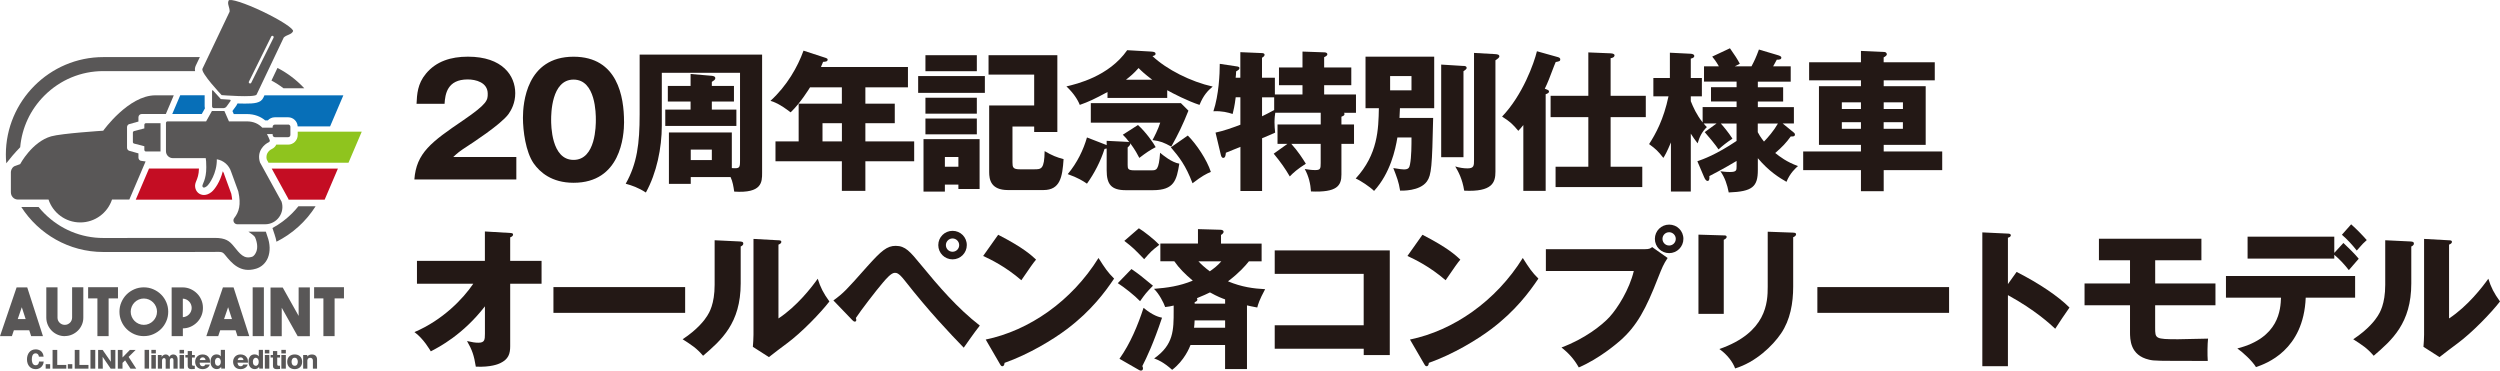
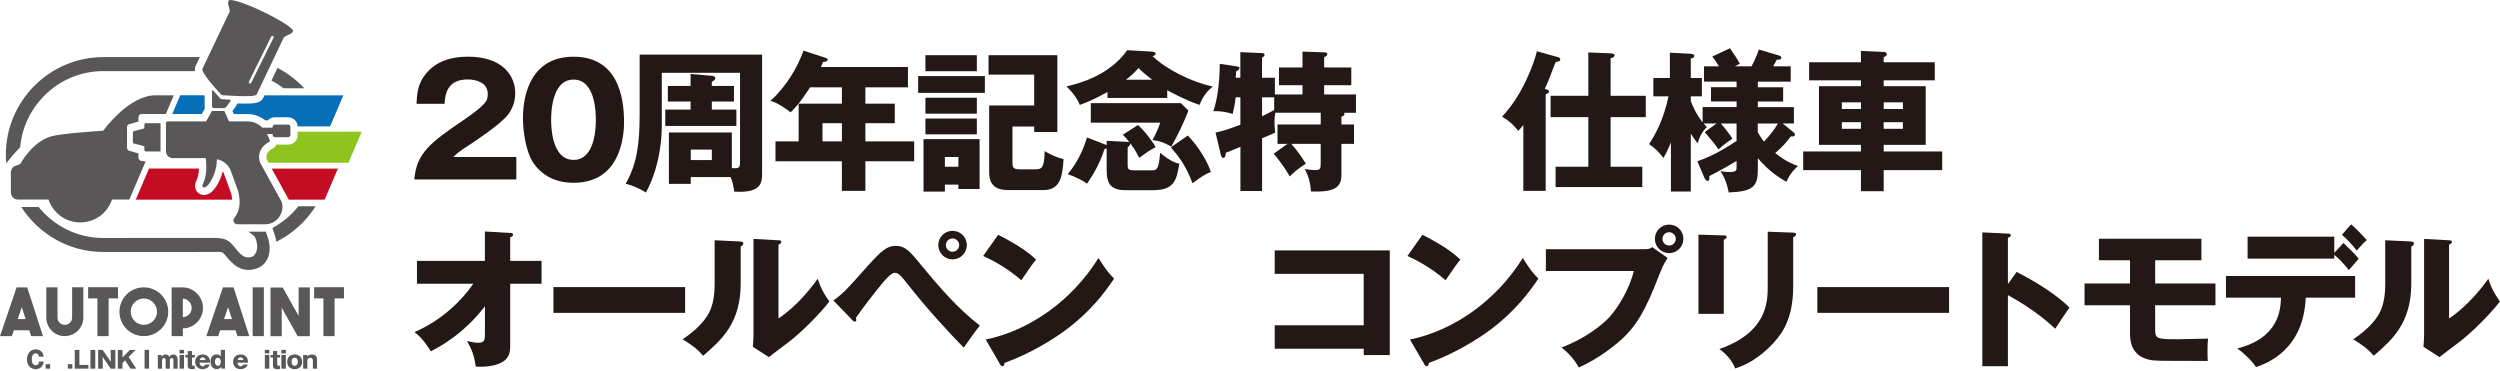
<svg xmlns="http://www.w3.org/2000/svg" id="_レイヤー_2" data-name="レイヤー 2" viewBox="0 0 597.72 88.61">
  <defs>
    <style>
      .cls-1 {
        fill: #231815;
      }

      .cls-2 {
        fill: #076fb8;
      }

      .cls-3 {
        fill: #8fc41e;
      }

      .cls-4 {
        fill: #c40d23;
      }

      .cls-5 {
        fill: #595757;
      }
    </style>
  </defs>
  <g id="_デザイン" data-name="デザイン">
    <g>
      <g>
        <path class="cls-5" d="M72.76,21.11c-1.84-1.97-4-3.63-6.42-4.87l-1.44,3.02c1.01.53,1.98,1.15,2.89,1.85h4.96Z" />
        <path class="cls-5" d="M71.35,49.31c-.48.6-.99,1.17-1.54,1.72-1.4,1.4-2.98,2.57-4.67,3.49l.44,1.34.07.16v.06c.21.57.35,1.14.45,1.71,3.84-1.92,7.08-4.87,9.36-8.48h-4.1Z" />
        <path class="cls-3" d="M71.18,31.49v.79c0,1.27-1.03,2.3-2.3,2.3h-2.83c-.21.45-.57.82-1.05,1.04-.18.08-1.66.82-1.21,2.54l.41.75h19.12l3.17-7.43h-15.31Z" />
        <path class="cls-4" d="M55.28,46.28l-1.69-4.64v-.04c-.09-.24-.19-.45-.32-.65-.61,2.43-1.89,4.31-2.69,4.95-.6.48-1.21.72-1.81.72-1.09,0-1.96-.77-2.11-1.88-.09-.61.11-1.09.3-1.55.23-.57.58-1.4.61-2.89h-11.94l-3.17,7.43h23.05c-.04-.43-.11-.91-.22-1.46h0Z" />
        <path class="cls-4" d="M64.96,40.3l3.97,7.22.05.16s.01.04.02.06h8.62l3.17-7.43h-15.83Z" />
        <path class="cls-2" d="M48.24,27.26l.75-1.34c-.04-.16-.06-.33-.06-.5v-2.64h-5.84l-1.91,4.48h7.06Z" />
        <path class="cls-2" d="M63.23,22.78l-.28.6c-.61,1.29-2.21,1.39-4.4,1.39-.57,0-1.18-.01-1.77-.03-.07.18-.16.35-.27.51l-.94,1.29.32.73h3.1c1.93,0,3.36.64,4.41,1.51h.63c.42-.45,1.02-.74,1.69-.74h3.16c1.23,0,2.23.97,2.29,2.18h7.75l3.17-7.43h-18.87Z" />
        <path class="cls-5" d="M24.69,17h21.95c-.09-.48-.02-.89.16-1.3l.98-2.05h-23.09C11.88,13.65,1.4,24.14,1.4,36.95h0c0,.7.03,1.4.1,2.09.87-1.13,2.04-2.52,3.33-3.84.41-4.65,2.42-8.98,5.78-12.34,3.78-3.78,8.78-5.86,14.08-5.86h0Z" />
        <path class="cls-5" d="M63.92,56.49l-.36-1.1c-.06,0-.12,0-.18,0h-3.98c.47.32,1.44,1.01,1.57,1.31.56,1.27.68,2.56.31,3.48-.21.51-.55,1.07-1.04,1.22-1.92.58-2.82-.64-4.38-2.56-.99-1.21-1.9-1.96-4.51-1.96-2.06,0-26.65.02-26.65.02-5.3,0-10.3-2.08-14.08-5.86-.5-.5-.96-1.01-1.4-1.55h-4.13c4.15,6.46,11.4,10.76,19.61,10.76,0,0,19.89,0,19.89,0,1.95,0,4.85,0,6.58-.02,1.79-.01,1.97-.11,2.68.77,1.51,1.85,3.57,4.4,7.38,3.24,1.29-.39,2.29-1.32,2.82-2.6.6-1.48.55-3.32-.12-5.13,0,0,0,0,0,0h0Z" />
        <path class="cls-5" d="M34.51,29.84v.86l-2.44.63c-.17.05-.3.2-.3.38v2.24c0,.18.12.34.3.38l2.44.63v.86c0,.22.18.4.39.4h3.48v-6.77h-3.48c-.22,0-.39.18-.39.4h0Z" />
        <path class="cls-5" d="M52.96,23.7h-.16s-.11-.13-.11-.13c0-.01-.79-.84-1.71-1.89-.16-.18-.28-.13-.28.1v3.64c0,.24.19.43.43.43h2.33c.24,0,.54-.16.68-.35l.94-1.3c.14-.19.06-.36-.18-.37-1.11-.06-1.93-.13-1.94-.13h0Z" />
        <path class="cls-5" d="M68.88,29.79h-3.16c-.3,0-.54.24-.54.54v.2h-2.46c-.92-.95-2.11-1.51-3.73-1.51h-4.25l-1.09-2.48h-2.98l-1.39,2.48h-9.22c-.21,0-.38.17-.38.38v6.76c0,.91.74,1.65,1.65,1.65h7.86c.08.41.12,1.03.13,2.16.03,2.94-.99,4.08-.93,4.51.06.43.46.53,1.08.03.57-.46,2.43-3.12,2.37-6.43,1.59.27,2.92,1.4,3.42,2.98l1.72,4.72c.7,3.18.15,4.92-.96,6.33-.49.61-.06,1.51.72,1.51h6.65c2.81,0,4.79-2.74,3.93-5.41l-5.16-9.38c-.86-2.71,1.06-4.35,2.11-4.83.2-.09.29-.32.21-.52-.2-.51-.41-.98-.65-1.42h1.36v.2c0,.3.24.54.54.54h3.16c.3,0,.54-.24.54-.54v-1.95c0-.3-.24-.54-.54-.54h0Z" />
        <path class="cls-5" d="M62.86,2.78C58.6.75,54.94-.43,54.66.14c-.4.83.31,1.63.24,2.65l-6.5,13.65c-.45.97,4.59,6.3,4.59,6.3,0,0,7.99.65,8.36-.13l6.5-13.65c.75-.7,1.81-.65,2.21-1.48.27-.57-2.96-2.67-7.21-4.7h0ZM65.41,9.01h0l-5.34,10.78c-.05.11-.16.17-.28.17-.05,0-.09-.01-.14-.03-.15-.08-.22-.26-.14-.41l5.34-10.79c.08-.15.26-.21.41-.14.15.08.22.26.14.41h0Z" />
        <path class="cls-5" d="M30.93,29.67l2.17-.61v-1.03c0-.42.34-.77.77-.77h5.78l1.9-4.47c-1.45,0-2.9,0-4.4,0-6.43,0-12.47,8.46-12.47,8.46,0,0-10,.64-12.46,1.35-4.58,1.32-7.4,6.64-7.4,6.64l-1.13.41c-.6.15-1.04.8-1.09,1.43v4.9c0,.55.25,1.09.7,1.41.28.2.63.32.99.32h7.31c1.06,3.18,4.06,5.47,7.59,5.47s6.53-2.29,7.59-5.47h4.14l3.89-9.11-.94-.13c-.42,0-.77-.34-.77-.77v-1.03l-2.17-.61c-.33-.09-.56-.39-.56-.74v-4.93c0-.34.23-.64.56-.74h0Z" />
        <g>
          <path class="cls-5" d="M7.45,80.37l-.46-1.41h-3.67l-.48,1.41H0l3.97-11.66h2.54l3.76,11.66h-2.83ZM82.24,68.67v2.68h-2.24v9.02h-2.68v-9.02h-2.22v-2.68h7.15ZM71.4,68.72h2.68v11.66h-2.91l-3.81-6.8v6.8h-2.68v-11.63h2.92l3.8,6.78v-6.81h0ZM63.09,80.37h-2.68v-11.67h2.68v11.67h0ZM56.78,80.37l-.46-1.41h-3.67l-.48,1.41h-2.84l3.97-11.66h2.54l3.76,11.66h-2.83ZM53.57,76.28h1.89l-.92-2.83-.97,2.83h0ZM48.52,73.62c0,.67-.12,1.29-.37,1.88-.25.59-.59,1.1-1.03,1.55-.44.44-.95.8-1.53,1.06-.58.26-1.21.39-1.87.4v1.86h-2.68v-11.66h2.68c.67.01,1.29.15,1.87.41.58.26,1.09.62,1.53,1.06.44.44.78.96,1.03,1.55s.37,1.22.37,1.88h0ZM43.71,75.83c.3-.01.57-.08.83-.2.26-.12.48-.28.67-.48.19-.2.34-.43.45-.69.11-.27.17-.55.17-.84s-.06-.58-.17-.85c-.11-.27-.26-.5-.45-.69-.19-.2-.42-.36-.67-.48-.26-.12-.54-.19-.83-.2v4.43h0ZM34.38,68.7c.8,0,1.56.15,2.27.46.71.31,1.33.72,1.86,1.25.53.52.95,1.14,1.25,1.85.31.71.46,1.47.46,2.27s-.15,1.56-.46,2.27c-.31.71-.72,1.33-1.25,1.85s-1.15.94-1.86,1.25c-.71.31-1.46.46-2.27.46s-1.56-.15-2.27-.46c-.71-.31-1.32-.72-1.85-1.25-.52-.52-.94-1.14-1.24-1.85-.31-.71-.46-1.47-.46-2.27s.15-1.56.46-2.27c.31-.71.72-1.33,1.24-1.85.52-.52,1.14-.94,1.85-1.25.71-.31,1.47-.46,2.27-.46h0ZM34.39,77.67c.43,0,.84-.08,1.22-.25.38-.16.71-.39,1-.68.29-.29.51-.62.68-1,.16-.38.25-.79.25-1.22s-.08-.84-.25-1.22c-.16-.38-.39-.71-.68-1-.29-.29-.62-.51-1-.68-.38-.16-.79-.25-1.22-.25s-.84.08-1.22.25c-.38.16-.71.39-1,.68-.29.29-.51.62-.67,1-.16.38-.25.79-.25,1.22s.08.84.25,1.22c.16.38.39.71.67,1,.29.29.62.51,1,.68.38.16.79.25,1.22.25h0ZM28.21,68.67v2.68h-2.24v9.02h-2.68v-9.02h-2.22v-2.68h7.15ZM15.5,80.37c-.59,0-1.15-.11-1.68-.33-.53-.22-1-.53-1.41-.93-.42-.42-.75-.9-.98-1.43-.23-.53-.35-1.1-.36-1.7v-7.29h2.68v7.27c0,.47.17.87.52,1.22.35.33.76.49,1.24.49.23,0,.46-.05.67-.14.21-.1.4-.22.56-.38.16-.16.28-.34.37-.56.08-.21.13-.44.13-.68v-7.23h2.68v7.21c.01.6-.1,1.18-.33,1.72-.23.54-.54,1.01-.94,1.41-.4.4-.86.72-1.4.96-.53.24-1.1.36-1.71.37h-.05ZM4.24,76.28h1.89l-.92-2.83-.97,2.83h0Z" />
          <g>
            <path class="cls-5" d="M9.31,85.28c-.09-.61-.42-.8-.8-.8-.79,0-.9.89-.9,1.49,0,.32.06,1.36.91,1.36.74,0,.8-.7.81-.89h1.12c-.02.25-.06.6-.37,1.06-.26.37-.74.76-1.56.76-1.23,0-2.07-.93-2.07-2.33s.8-2.4,2.08-2.4c.71,0,1.76.34,1.9,1.75h-1.12Z" />
            <path class="cls-5" d="M11.99,87.07v1.07h-1.07v-1.07h1.07Z" />
-             <path class="cls-5" d="M12.57,88.14v-4.48h1.12v3.59h2.16v.89h-3.28Z" />
            <path class="cls-5" d="M17.29,87.07v1.07h-1.07v-1.07h1.07Z" />
            <path class="cls-5" d="M17.87,88.14v-4.48h1.12v3.59h2.16v.89h-3.28Z" />
            <path class="cls-5" d="M22.78,88.14h-1.15v-4.48h1.15v4.48Z" />
            <path class="cls-5" d="M26.46,88.14l-1.92-2.83.04,2.83h-1.12v-4.48h1.08l1.96,2.83-.04-2.83h1.12v4.48h-1.12Z" />
            <path class="cls-5" d="M29.29,86.78v1.36h-1.12v-4.48h1.12v1.81l1.76-1.81h1.38l-1.68,1.67,1.82,2.81h-1.38l-1.28-1.99-.63.62Z" />
            <path class="cls-5" d="M35.64,83.65v4.48h-1.07v-4.48h1.07Z" />
-             <path class="cls-5" d="M37.26,84.5h-1.07v-.85h1.07v.85ZM37.26,88.14h-1.07v-3.27h1.07v3.27Z" />
            <path class="cls-5" d="M38.64,84.87l.02.49c.3-.61.86-.61.96-.61.61,0,.78.42.85.6.09-.18.33-.6.96-.6.51,0,1.04.32,1.04,1.22v2.17h-1v-2.01c0-.23-.07-.52-.4-.52-.37,0-.46.36-.46.6v1.94h-1v-2.02c0-.32-.11-.51-.39-.51-.4,0-.48.4-.48.62v1.91h-1v-3.27h.9Z" />
            <path class="cls-5" d="M44,84.5h-1.07v-.85h1.07v.85ZM44,88.14h-1.07v-3.27h1.07v3.27Z" />
            <path class="cls-5" d="M45.9,85.48v1.6c0,.31.16.37.38.37h.29v.77c-.11,0-.63.04-.75.04-.76,0-.94-.36-.94-.82v-1.96h-.56v-.61h.56v-.93h1.02v.93h.68v.61h-.68Z" />
            <path class="cls-5" d="M47.72,86.72c.03.23.09.85.76.85.41,0,.53-.26.6-.41h1.08c-.06.16-.16.41-.4.63-.3.27-.73.47-1.31.47-1.26,0-1.79-.9-1.79-1.76s.57-1.76,1.79-1.76c.69,0,1.26.3,1.56.85.15.27.21.59.22,1.12h-2.52ZM49.16,86.09c-.11-.56-.47-.65-.69-.65-.32,0-.64.2-.72.65h1.41Z" />
            <path class="cls-5" d="M52.8,83.65h.99v4.48h-.89l-.02-.45c-.21.39-.62.57-1.07.57-.65,0-1.47-.45-1.47-1.77,0-1,.47-1.75,1.45-1.75.63,0,.86.31,1,.47v-1.57ZM51.39,86.48c0,.7.35.98.7.98.44,0,.7-.41.7-.94,0-.68-.34-.98-.7-.98-.44,0-.7.41-.7.94Z" />
            <path class="cls-5" d="M56.79,86.72c.03.23.09.85.76.85.41,0,.53-.26.6-.41h1.08c-.06.16-.16.41-.4.63-.3.27-.73.47-1.31.47-1.26,0-1.79-.9-1.79-1.76s.57-1.76,1.79-1.76c.69,0,1.26.3,1.56.85.15.27.21.59.22,1.12h-2.52ZM58.23,86.09c-.11-.56-.47-.65-.69-.65-.32,0-.64.2-.72.65h1.41Z" />
-             <path class="cls-5" d="M61.88,83.65h.99v4.48h-.89l-.02-.45c-.21.39-.62.57-1.07.57-.65,0-1.47-.45-1.47-1.77,0-1,.47-1.75,1.45-1.75.63,0,.86.31,1,.47v-1.57ZM60.46,86.48c0,.7.35.98.7.98.44,0,.7-.41.7-.94,0-.68-.34-.98-.7-.98-.44,0-.7.41-.7.94Z" />
            <path class="cls-5" d="M64.39,84.5h-1.07v-.85h1.07v.85ZM64.39,88.14h-1.07v-3.27h1.07v3.27Z" />
            <path class="cls-5" d="M66.28,85.48v1.6c0,.31.16.37.38.37h.29v.77c-.11,0-.63.04-.75.04-.76,0-.94-.36-.94-.82v-1.96h-.56v-.61h.56v-.93h1.02v.93h.68v.61h-.68Z" />
            <path class="cls-5" d="M68.34,84.5h-1.07v-.85h1.07v.85ZM68.34,88.14h-1.07v-3.27h1.07v3.27Z" />
            <path class="cls-5" d="M72.24,86.5c0,1.23-.87,1.76-1.78,1.76s-1.79-.52-1.79-1.76.87-1.76,1.79-1.76,1.78.52,1.78,1.76ZM70.46,87.46c.72,0,.74-.8.74-.99,0-.36-.15-.94-.74-.94s-.75.55-.75.96.16.96.75.96Z" />
            <path class="cls-5" d="M73.45,84.87l.02.38c.16-.2.42-.5,1.09-.5.83,0,1.24.46,1.24,1.19v2.2h-.99v-1.93c0-.43-.25-.67-.66-.67-.46,0-.67.35-.67.69v1.91h-1v-3.27h.98Z" />
          </g>
        </g>
      </g>
      <g>
        <path class="cls-1" d="M99.69,67.84v-5.47h16.24v-7.03l6.05.36c.4.04.69.04.69.4,0,.33-.4.54-.69.65v5.62h7.5v5.47h-7.5v14.93c0,1.81-.4,3.12-2.39,4.06-.36.18-2.21,1.01-5.83.83-.43-2.68-.87-3.99-2.1-6.12,1.3.29,1.92.4,2.72.4,1.49,0,1.56-.69,1.56-2.14v-6.56c-5.25,6.78-10.98,9.75-12.94,10.76-.15-.22-1.7-3.01-3.91-4.6,6.81-2.9,11.67-8.01,14.06-11.56h-13.44Z" />
        <path class="cls-1" d="M163.81,68.64v6.16h-31.49v-6.16h31.49Z" />
        <path class="cls-1" d="M176.88,57.73c.4.04.83.04.83.51,0,.43-.47.62-.62.69v8.84c0,9.53-4.64,13.55-8.99,17.29-1.59-1.85-2.65-2.5-4.89-3.95,3.59-2.36,5.29-4.64,5.87-5.58.44-.69,1.78-2.79,1.78-7.43v-10.66l6.02.29ZM186.12,57.44c.4.04.69.04.69.4,0,.33-.36.51-.69.65v17.65c4.46-2.94,7.97-7.5,9.39-9.5.65,2.07,1.34,3.44,2.79,5.44-2.1,2.72-6.67,7.46-10.18,10.04-1.45,1.05-2.86,2.17-4.28,3.26l-3.84-2.46c.07-.98.15-1.88.15-2.9v-22.9l5.98.33Z" />
        <path class="cls-1" d="M199.26,71.83c2.43-1.78,3.01-2.39,8.08-8.12,3.41-3.8,4.75-4.93,6.81-4.93,2.32,0,3.44,1.38,5.98,4.46,4.31,5.25,8.77,10.44,14.13,14.6-1.38,1.74-3.15,4.31-3.84,5.29-3.41-3.52-8.3-8.66-14.1-16.05-1.45-1.85-1.96-1.85-2.39-1.85-.83,0-1.99,1.34-2.86,2.36-1.7,1.99-5.29,6.67-6.45,8.44.04.11.11.29.11.47s-.11.4-.33.4c-.25,0-.44-.18-.62-.36l-4.53-4.71ZM231.15,58.6c0,1.88-1.52,3.41-3.41,3.41s-3.41-1.52-3.41-3.41,1.52-3.41,3.41-3.41,3.41,1.49,3.41,3.41ZM226.15,58.6c0,.87.69,1.59,1.59,1.59s1.59-.72,1.59-1.59-.72-1.59-1.59-1.59-1.59.72-1.59,1.59Z" />
        <path class="cls-1" d="M238.65,56.13c6.09,3.12,7.97,4.93,9.06,5.94-.87,1.05-1.12,1.45-3.52,4.93-3.88-3.33-7.32-4.96-9.13-5.8l3.59-5.07ZM235.68,81.18c10.33-2.14,20.51-9.13,26.96-19.5,1.56,2.46,2.17,3.37,3.73,4.93-2.1,3.12-5.44,7.68-11.27,12.07-3.3,2.5-9.1,6.02-14.93,8.08,0,.4-.18.8-.51.8-.22,0-.36-.11-.58-.51l-3.41-5.87Z" />
-         <path class="cls-1" d="M270.51,64.32c1.56,1.05,2.75,1.99,5.15,3.99-1.63,1.67-1.88,1.99-3.08,3.7-1.27-1.34-3.84-3.37-5.33-4.31l3.26-3.37ZM267.65,85.78c2.61-3.66,4.42-8.08,5.76-12.18,2.28,1.88,3.7,2.21,4.42,2.36-2.07,6.16-3.62,9.42-4.71,11.56.11.15.15.44.15.58,0,.36-.22.51-.51.51-.11,0-.25-.04-.44-.15l-4.67-2.68ZM272.29,54.58c1.16.69,3.7,2.68,4.89,3.95-1.88,1.45-2.03,1.63-3.62,3.44-2.36-2.43-2.61-2.72-4.75-4.38l3.48-3.01ZM298.12,88.24h-5.22v-5.76h-8.26c-.25.65-1.49,3.73-4.39,5.94-2.1-1.88-3.48-2.43-4.31-2.72,4.67-3.26,4.67-6.78,4.67-11.38v-1.27c-.4.11-1.49.33-2.03.36-.33-.98-1.45-3.19-2.68-4.35,3.19-.25,6.09-.65,9.28-1.96-1.85-1.56-3.26-2.97-4.42-4.64h-3.33v-4.24h8.99v-3.44l5.33.15c.44,0,.8.14.8.51,0,.29-.4.62-.62.73v2.07h9.71v4.24h-3.04c-.83,1.05-2.32,2.75-5,4.78,3.3,1.38,6.16,1.74,8.88,1.88-1.41,2.61-1.7,3.66-1.88,4.38-1.23-.22-1.78-.36-2.46-.51v15.22ZM285.62,76.61c-.04.91-.07,1.3-.14,1.74h7.43v-1.74h-7.28ZM292.91,72.59v-1.01c-.8-.29-1.78-.65-3.62-1.67-.69.33-1.56.76-3.12,1.38.04.07.11.22.11.33,0,.18-.14.47-.65.62v.36h7.28ZM286.53,62.48c.65.69,1.45,1.45,2.72,2.39.94-.65,1.96-1.45,2.75-2.39h-5.47Z" />
        <path class="cls-1" d="M304.77,83.39v-5.62h21.27v-12.29h-21.27v-5.62h27.51v25.04h-6.23v-1.52h-21.27Z" />
        <path class="cls-1" d="M340.09,56.13c6.09,3.12,7.97,4.93,9.06,5.94-.87,1.05-1.12,1.45-3.52,4.93-3.88-3.33-7.32-4.96-9.13-5.8l3.59-5.07ZM337.12,81.18c10.33-2.14,20.51-9.13,26.96-19.5,1.56,2.46,2.17,3.37,3.73,4.93-2.1,3.12-5.44,7.68-11.27,12.07-3.3,2.5-9.1,6.02-14.93,8.08,0,.4-.18.8-.51.8-.22,0-.36-.11-.58-.51l-3.41-5.87Z" />
        <path class="cls-1" d="M393.27,59.58c1.12,0,1.38-.22,1.74-.51l3.7,2.61c-1.01,1.52-1.3,2.25-2.32,4.82-2.83,7.28-5,11.42-9.06,14.97-.8.69-4.96,4.28-9.86,6.38-1.2-2.14-2.54-3.48-4.13-4.78,5.51-2.03,9.68-5.33,11.45-7.25,1.99-2.17,4.78-6.63,5.83-11.02h-21.02v-5.22h23.66ZM402.48,57.11c0,1.88-1.52,3.41-3.41,3.41s-3.41-1.52-3.41-3.41,1.52-3.41,3.41-3.41,3.41,1.49,3.41,3.41ZM397.48,57.11c0,.87.69,1.59,1.59,1.59s1.59-.72,1.59-1.59-.72-1.59-1.59-1.59-1.59.69-1.59,1.59Z" />
        <path class="cls-1" d="M412.13,56.28c.43,0,.69.04.69.36,0,.36-.44.58-.69.69v17.72h-6.05v-18.95l6.05.18ZM428.73,55.63c.36,0,.69.07.69.36,0,.43-.44.62-.69.72v11.81c0,3.95-.69,7.94-2.9,11.2-1.99,2.94-6.02,6.85-10.98,8.37-.54-1.49-1.85-3.3-3.77-4.64,11.34-3.95,11.56-11.2,11.56-14.89v-13.16l6.09.22Z" />
        <path class="cls-1" d="M466,68.64v6.16h-31.49v-6.16h31.49Z" />
        <path class="cls-1" d="M482.14,65.01c5.36,2.72,9.97,5.83,12.65,8.52-1.63,2.36-1.81,2.61-3.41,5.07-1.2-1.12-4.82-4.49-11.31-8.04v17h-6.12v-32l6.12.29c.25,0,.69.04.69.4s-.4.51-.69.58v11.09l2.07-2.9Z" />
        <path class="cls-1" d="M515.27,67.77h14.42v5.22h-14.42v5.33c0,2.65,0,2.79,5.47,2.79.44,0,6.34-.11,7.18-.15-.15,1.23-.18,3.88-.07,5.33-12.61,0-12.72,0-14.02-.29-4.57-1.05-4.57-4.86-4.57-6.67v-6.34h-10.87v-5.22h10.87v-5.54h-7.43v-5.15h24.5v5.15h-11.05v5.54Z" />
        <path class="cls-1" d="M532.2,71.17v-5.18h30.88v5.18h-11.81c-.51,12.61-9.46,15.76-11.89,16.6-.87-1.45-3.15-3.55-4.46-4.46,10.04-2.54,10.33-9.39,10.44-12.14h-13.15ZM560.28,58.09c.76.69,2.9,2.79,3.66,3.77-.4.43-2.03,2.32-2.36,2.72-1.05-1.34-2.21-2.61-3.48-3.66v.91h-20.73v-5.25h20.73v3.88l2.17-2.36ZM562.13,53.63c1.27,1.12,2.72,2.61,3.73,3.77-.62.54-1.09.98-2.39,2.5-.83-1.09-2.32-2.75-3.55-3.77l2.21-2.5Z" />
        <path class="cls-1" d="M576.3,57.73c.4.04.83.04.83.51,0,.43-.47.62-.62.69v8.84c0,9.53-4.64,13.55-8.99,17.29-1.59-1.85-2.65-2.5-4.89-3.95,3.59-2.36,5.29-4.64,5.87-5.58.44-.69,1.78-2.79,1.78-7.43v-10.66l6.02.29ZM585.54,57.44c.4.04.69.04.69.4,0,.33-.36.51-.69.65v17.65c4.46-2.94,7.97-7.5,9.39-9.5.65,2.07,1.34,3.44,2.79,5.44-2.1,2.72-6.67,7.46-10.18,10.04-1.45,1.05-2.86,2.17-4.28,3.26l-3.84-2.46c.07-.98.15-1.88.15-2.9v-22.9l5.98.33Z" />
      </g>
      <g>
        <path class="cls-1" d="M123.42,42.91h-24.35c.47-6.34,4.02-8.95,11.71-14.17,5.83-3.99,5.83-4.82,5.83-6.34,0-2.72-2.9-3.41-4.78-3.41-4.89,0-5.4,3.48-5.54,5.83h-6.7c.11-2.28.22-4.78,2.25-7.21,2.43-2.94,5.94-4.06,10.04-4.06,8.3,0,11.31,4.57,11.31,8.73,0,2.36-.94,4.02-1.59,4.96-1.85,2.57-9.17,7.25-9.53,7.5-2.36,1.52-2.72,1.88-3.7,2.79h15.08v5.36Z" />
        <path class="cls-1" d="M149.21,29.1c0,3.48-.83,14.6-12.07,14.6-5.25,0-8.08-2.54-9.57-4.67-1.88-2.75-2.54-7.72-2.54-10.87,0-3.48.83-14.6,12.1-14.6,10.58,0,12.07,9.64,12.07,15.55ZM131.77,28.63c0,1.2,0,9.6,5.36,9.6s5.33-8.37,5.33-9.6c0-1.34,0-9.6-5.33-9.6s-5.36,8.3-5.36,9.6Z" />
        <path class="cls-1" d="M165.15,42.33v1.63h-5.22v-12.29h15.04v8.52c1.92.14,1.96-.07,1.96-1.88v-20.91h-18.7v12.65c0,5.33-1.23,11.31-3.81,15.98-1.85-1.2-3.37-1.7-4.82-2.1,2.72-4.82,3.33-9.57,3.33-16.6v-14.28h29.28v28.27c0,2.21,0,4.93-6.67,4.49-.18-1.23-.36-2.39-.87-3.48h-9.53ZM175.48,20.55v3.73h-5.29v1.92h5.87v3.91h-17v-3.91h6.05v-1.92h-5.44v-3.73h5.44v-2.86l5.04.43c.33.04.87.11.87.58,0,.36-.33.54-.83.87v.98h5.29ZM165.15,35.77v2.5h5.04v-2.5h-5.04Z" />
        <path class="cls-1" d="M206.9,24.79h7.03v4.67h-7.03v4.35h11.67v4.75h-11.67v7.07h-5.62v-7.07h-15.87v-4.75h5.54v-9.02h10.33v-3.91h-7.61c-.15.25-2.28,3.73-4.64,5.98-2.75-2.1-3.99-2.5-4.82-2.75,3.95-3.59,6.52-8.15,7.9-12l5.33,1.74c.22.07.44.18.44.4,0,.47-.51.51-1.09.54-.18.47-.36.87-.51,1.23h20.8v4.86h-10.18v3.91ZM201.29,29.46h-4.64v4.35h4.64v-4.35Z" />
        <path class="cls-1" d="M235.47,18.19v4.02h-15.95v-4.02h15.95ZM234.21,33.27v11.92h-5.07v-1.05h-3.23v1.67h-5.11v-12.54h13.41ZM233.55,13.19v3.84h-12.29v-3.84h12.29ZM233.55,23.37v3.81h-12.29v-3.81h12.29ZM233.55,28.34v3.77h-12.29v-3.77h12.29ZM225.91,37.54v2.32h3.23v-2.32h-3.23ZM242.07,30.26v8.52c0,1.23.11,1.7,1.78,1.7h3.41c1.7,0,2.43,0,2.5-4.35,1.78,1.05,2.9,1.49,4.53,1.92-.29,4.28-.8,7.39-4.82,7.39h-8.48c-4.09,0-4.49-2.5-4.49-4.31v-15.91h10.76v-7.39h-10.91v-4.64h16.45v18.37h-5.54v-1.3h-5.18Z" />
        <path class="cls-1" d="M279.07,23.41h-14.28v-1.41c-3.01,1.63-4.57,2.36-6.63,3.08-.47-1.23-1.52-2.86-3.19-4.42,2.46-.58,10.15-2.39,14.53-8.66l5.73.33c.8.04,1.05.22,1.05.51,0,.33-.15.4-.73.58,3.37,3.19,9.17,6.12,14.39,7.28-1.2,1.01-2.21,2.07-3.15,4.38-2.79-.91-6.38-2.75-7.72-3.51v1.85ZM264.61,33.67l5,.25c.15,0,.25.04.4.07-.65-.87-1.01-1.23-1.56-1.78l3.62-2.32c1.85,1.63,3.77,4.38,4.24,5.29-1.38.72-2.25,1.3-3.91,2.57-.44-.83-.91-1.78-2.17-3.51.04.33-.07.51-.62,1.01v4.17c0,.91.07,1.3,1.52,1.3h4.24c1.09,0,1.7,0,1.99-4.2.69.58,2.79,2.32,4.6,2.61-.65,3.95-1.2,6.34-6.31,6.34h-6.49c-3.48,0-4.57-1.41-4.57-4.75v-5.22c-.22.07-.29.07-.51.11-.94,2.94-2.43,5.83-4.2,8.3-.91-.62-2.21-1.45-4.6-2.28,2.28-2.72,3.77-5.87,4.6-8.77l4.38,1.7c.11.04.18.07.33.14v-1.05ZM260.8,29.32v-4.67h21.53l1.81,1.81c-1.27,3.19-2.43,5.62-4.1,8.59-1.78-.98-2.57-1.3-4.49-1.56.44-.8,1.38-2.65,1.85-4.17h-16.6ZM275.48,19.06c-1.85-1.41-2.46-1.99-3.26-2.79-1.23,1.38-1.96,1.96-3.01,2.79h6.27ZM283.99,32.4c2.07,2.07,4.57,5.8,5.51,8.7-1.05.43-2.17,1.01-4.38,2.72-1.63-4.31-3.23-6.31-5.18-8.59l4.06-2.83Z" />
        <path class="cls-1" d="M307.83,34.39h-2.39v-4.64h10.33v-2.79h-10.87c-.07.47-.18,1.2-.18,2.32,0,.8.07,1.56.15,2.43-.58.29-2.32,1.01-3.12,1.34v12.61h-5.18v-10.55c-1.09.44-2.21.91-3.48,1.41-.04.36-.07,1.23-.62,1.23-.36,0-.51-.43-.58-.72l-1.27-5.33c1.92-.4,4.06-1.16,5.94-1.88v-6.56h-1.12c-.25,2.1-.54,3.19-.73,3.99-1.09-.36-2.57-.76-4.6-.65,1.3-3.91,1.52-8.92,1.52-11.34l4.31.65c.18.04.4.14.4.36,0,.33-.25.47-.8.8,0,.54-.07,1.16-.11,1.52h1.12v-6.12l5.18.22c.29,0,.62.11.62.4,0,.36-.4.58-.62.72v4.78h3.08v3.99h6.6v-2.21h-5.62v-4.24h5.62v-3.8l5.18.18c.22,0,.76.04.76.47,0,.33-.44.54-.76.69v2.46h6.49v4.24h-6.49v2.21h7.61v4.38h-2.86c.07.11.11.18.11.29,0,.33-.15.4-.73.65v1.85h3.01v4.64h-3.01v7.36c0,2.61-1.01,4.31-7.28,4.02-.11-1.78-.54-3.66-1.49-5.36,1.09.15,1.59.25,2.54.25,1.2,0,1.27-.36,1.27-1.67v-4.6h-7.03c1.67,1.85,2.72,3.52,3.48,4.75-1.99,1.27-2.94,2.1-3.84,3.04-1.09-1.88-2.17-3.41-3.84-5.44l3.3-2.36ZM304.64,23.27h-2.9v4.53c.62-.29,1.63-.8,2.9-1.49v-3.04Z" />
-         <path class="cls-1" d="M342.65,28.19c-.25,11.52-.4,13.66-1.49,15.18-1.7,2.39-6.05,2.21-6.41,2.21-.33-2.1-.8-3.26-1.63-5.4,1.38.25,2.28.33,2.54.33,1.2,0,1.3-.51,1.45-1.2.36-1.78.36-4.71.36-6.45h-3.37c-.47,2.9-1.7,8.55-5.58,12.79-.98-.98-3.26-2.5-4.39-2.97,5.33-5.8,5.44-11.81,5.54-16.81h-3.19v-12.32h16.42v12.32h-8.19c-.11,1.88-.11,2.1-.11,2.32h8.05ZM332.36,18.19v3.41h5.11v-3.41h-5.11ZM349.9,15.76c.29,0,.76.04.76.51,0,.22-.36.51-.76.76v20.55h-5.33V15.44l5.33.33ZM357.54,12.94c.36.04.94.07.94.54,0,.25-.29.51-.94.94v26.64c0,2.57-.73,4.86-7.47,4.53-.44-2.83-1.41-4.57-2.14-5.8.87.29,1.99.47,2.9.47,1.59,0,1.59-.65,1.59-2.03V12.65l5.11.29Z" />
        <path class="cls-1" d="M369.57,45.63h-5.36v-15.73c-.51.65-.83.98-1.2,1.38-1.41-1.67-1.92-2.14-3.88-3.41,4.93-5.15,7.65-12.79,8.33-15.62l4.78,1.34c.44.11.8.22.8.62s-.25.47-1.09.62c-.18.4-.33.76-1.63,4.17-.25.69-.76,1.74-.98,2.21.76.29,1.01.36,1.01.69,0,.36-.54.54-.8.62v23.12ZM379.75,28.01h-9.02v-5.11h9.02v-10.37l5.36.22c.62.04.91.22.91.47,0,.18-.11.58-.94.69v8.99h8.41v5.11h-8.41v11.85h7.57v4.86h-20.73v-4.86h7.83v-11.85Z" />
        <path class="cls-1" d="M405.8,38.56c1.45-.51,4.46-1.56,9.39-4.86v-4.17h-3.77c.54.58,1.85,2.14,2.79,3.62-1.49.98-2.36,1.7-3.33,2.57-.51-.83-2.57-3.33-3.3-4.13l2.83-2.07h-3.08c.29.36.4.51.76.87-1.2,1.12-1.78,2.43-2.21,3.88-.69-.91-1.09-1.45-1.63-2.32v13.84h-4.75v-11.74c-.98,2.36-1.52,3.26-1.81,3.7-1.34-1.7-1.78-2.1-3.41-3.3,1.59-2.46,3.48-5.91,4.64-11.42h-3.62v-4.38h3.95v-6.05l5,.25c.4.04.83.15.83.54,0,.43-.51.54-.83.62v4.64h2.65v4.38h-2.65v1.16c.58,1.45,1.41,3.3,2.83,5.07v-3.66h8.12v-1.34h-6.12v-3.41h6.12v-1.34h-7.79v-3.66h3.55c-.65-1.16-1.2-1.85-1.59-2.32l4.24-1.99c1.16,1.63,1.78,2.61,2.36,3.7l-1.2.62h3.99c.65-1.23,1.05-2.03,1.78-4.02l4.64,1.38c.43.15.72.29.72.54,0,.47-.47.51-1.09.51-.25.47-.29.58-.87,1.59h4.2v3.66h-7.86v1.34h6.05v3.41h-6.05v1.34h8.62v3.91h-2.68l2.57,2.1c.25.18.36.36.36.54,0,.54-.62.47-1.01.47-1.09,1.52-2.03,2.5-3.7,3.95,1.09.87,2.72,2.14,5.44,3.12-.47.4-1.92,1.67-2.75,3.77-1.63-.94-4.13-2.43-6.85-5.65v2.83c0,3.99-1.27,5.15-6.96,5.36-.36-1.85-.91-3.55-1.99-5.07.54.07,1.2.18,2.28.18,1.56,0,1.59-.4,1.59-1.3v-1.34c-.73.43-3.12,1.88-6.52,3.62.04.22.11,1.16-.4,1.16-.4,0-.65-.47-.87-.98l-1.59-3.73ZM420.26,31.6c.22.43.62,1.16,1.49,2.25.91-.94,2.32-2.54,3.33-4.31h-4.82v2.07Z" />
        <path class="cls-1" d="M462.58,14.89v4.31h-12.21v1.41h10.04v14.02h-10.04v1.59h13.99v4.46h-13.99v5.04h-5.44v-5.04h-13.81v-4.46h13.81v-1.59h-10.04v-14.02h10.04v-1.41h-12.39v-4.31h12.39v-2.72l5.54.25c.36,0,.65.22.65.58,0,.22-.33.51-.76.72v1.16h12.21ZM444.93,26.06v-1.59h-4.57v1.59h4.57ZM440.36,29.21v1.59h4.57v-1.59h-4.57ZM454.97,26.06v-1.59h-4.6v1.59h4.6ZM450.36,29.21v1.59h4.6v-1.59h-4.6Z" />
      </g>
    </g>
  </g>
</svg>